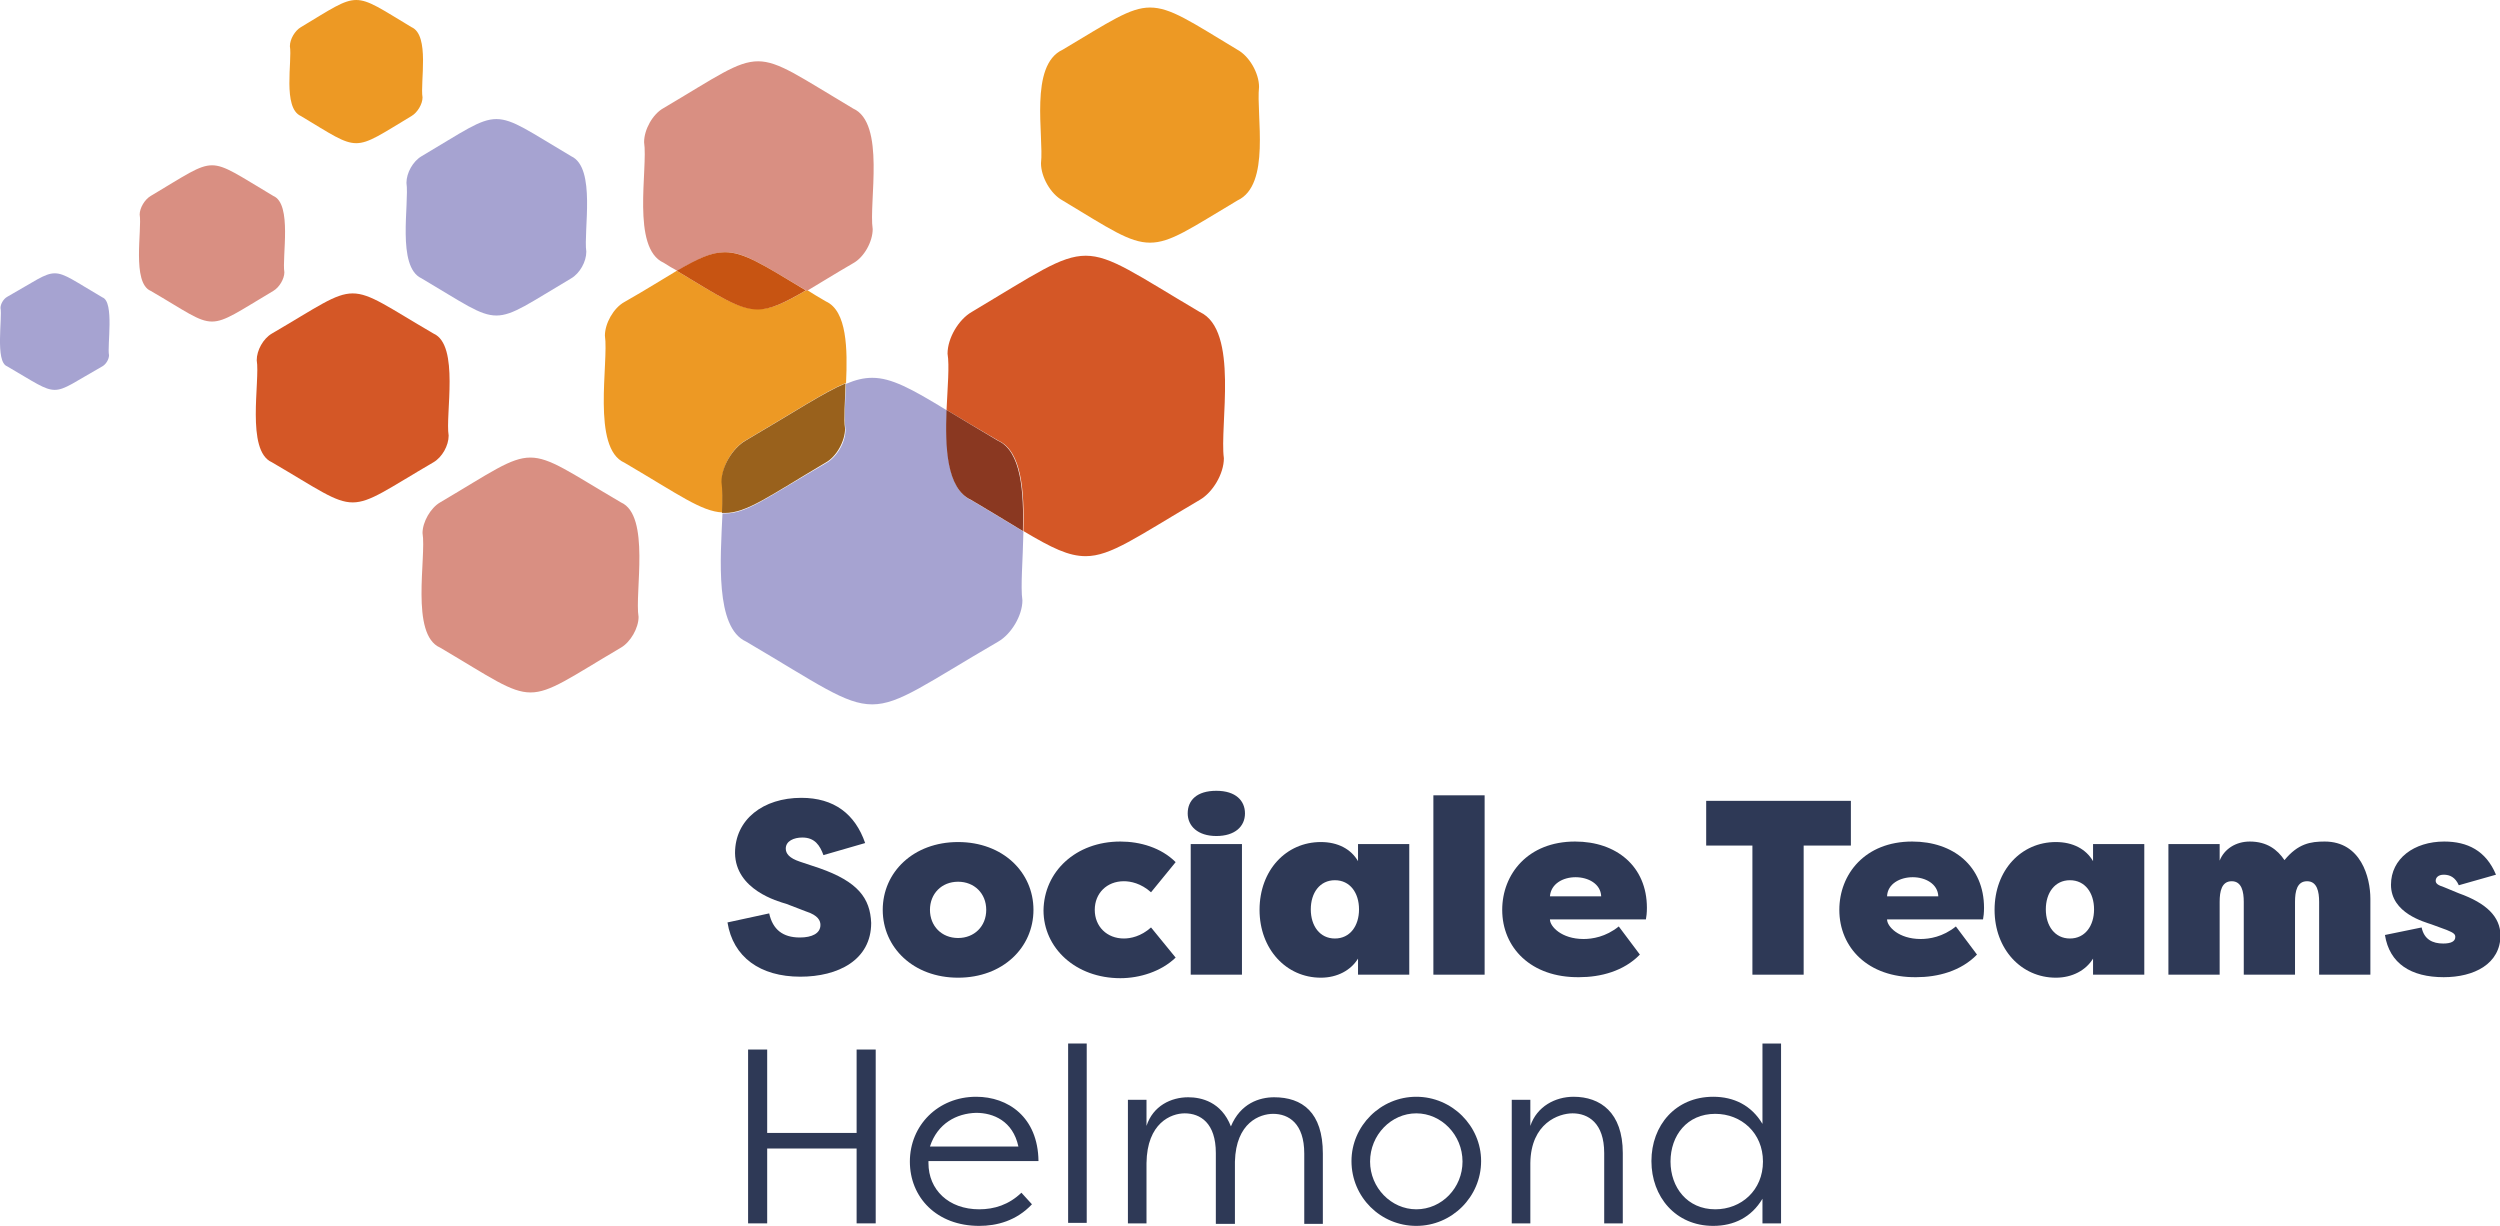
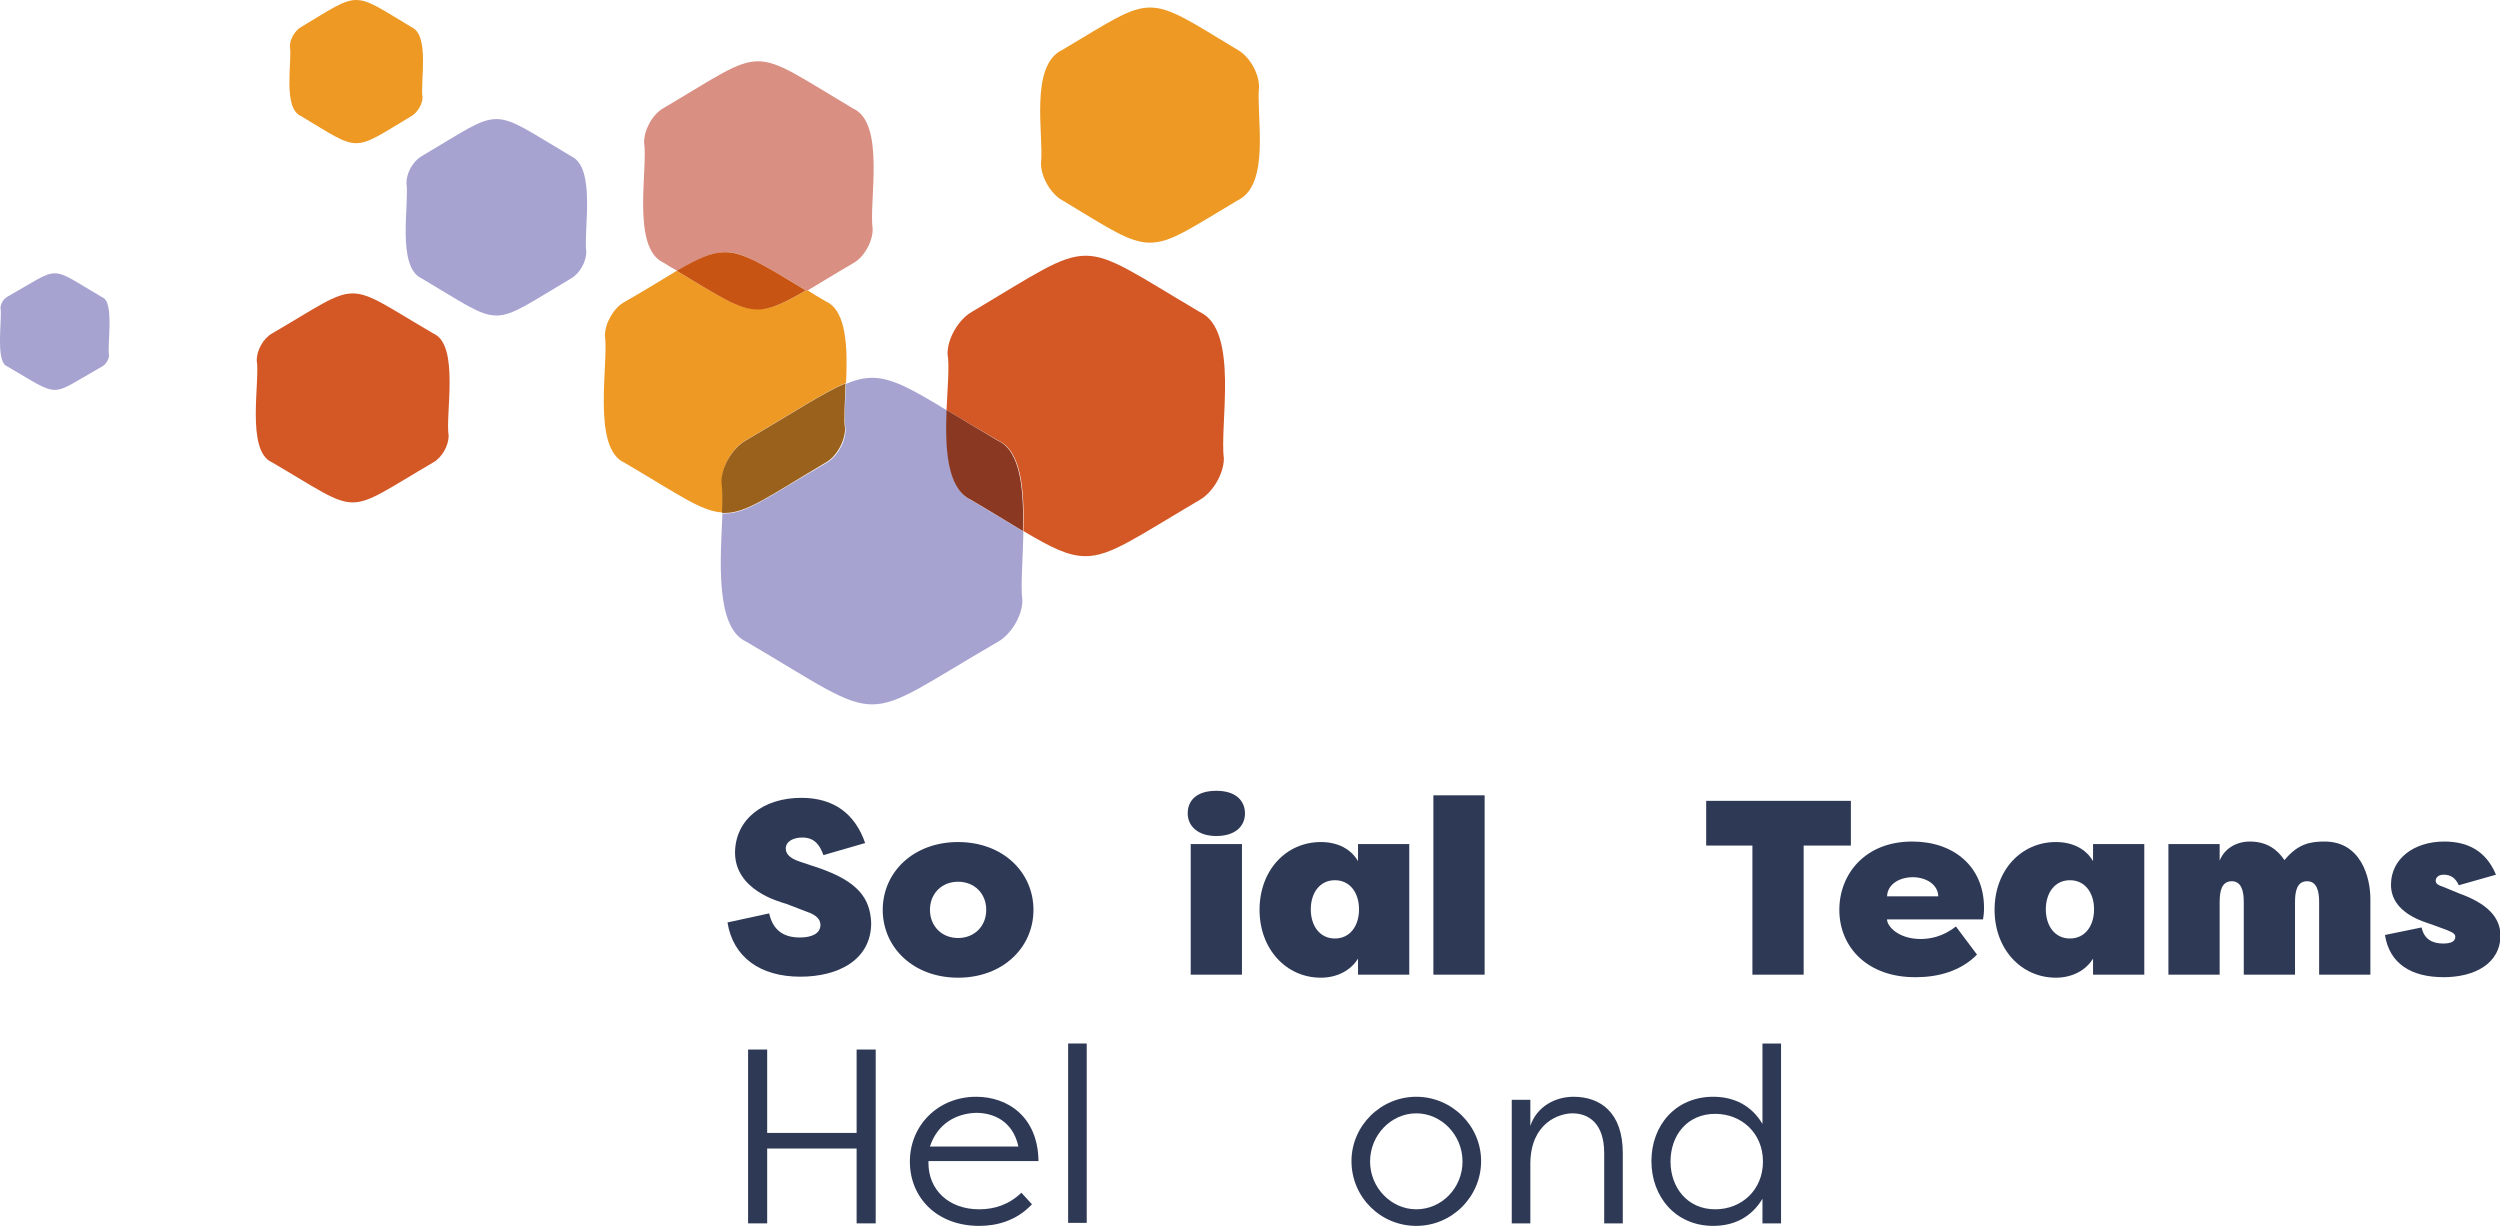
<svg xmlns="http://www.w3.org/2000/svg" version="1.1" id="Layer_1" x="0px" y="0px" viewBox="0 0 497.6 244" style="enable-background:new 0 0 497.6 244;" xml:space="preserve">
  <style type="text/css">
	.st0{fill:#2E3956;}
	.st1{fill-rule:evenodd;clip-rule:evenodd;fill:#2E3956;}
	.st2{fill:#A6A3D1;}
	.st3{fill:#D98F82;}
	.st4{fill:#ED9924;}
	.st5{fill:#D45726;}
	.st6{fill:#8A3821;}
	.st7{fill:#99611C;}
	.st8{fill:#C75412;}
</style>
  <g>
    <path class="st0" d="M153.1,181.8c0.7,3.2,2.7,4.8,6.1,4.8c2.4,0,4.1-0.8,4.1-2.5c0-0.8-0.4-1.9-2.9-2.7l-3.9-1.5   c-1.7-0.5-10.1-2.8-10.2-10.1c0-6.7,5.6-11,13.2-11c6.5,0,10.7,3.2,12.7,9l-8.3,2.4c-0.7-1.9-1.7-3.5-4.2-3.5   c-1.7,0-3.3,0.7-3.3,2.2c0,1,0.7,1.9,2.8,2.6l3.9,1.3c7.7,2.7,10.1,6,10.3,10.9c0,7.4-6.6,10.7-14.1,10.7c-8,0-13.4-3.9-14.5-10.8   L153.1,181.8z" />
    <path class="st0" d="M190.7,186.7c3.2,0,5.6-2.3,5.6-5.6c0-3.3-2.4-5.6-5.6-5.6c-3.3,0-5.6,2.4-5.6,5.6   C185.1,184.3,187.4,186.7,190.7,186.7 M190.7,194.6c-8.9,0-15-6-15-13.5c0-7.5,6.1-13.5,15-13.5c8.9,0,15,6,15,13.5   C205.7,188.6,199.6,194.6,190.7,194.6" />
-     <path class="st0" d="M223,167.5c3.9,0,8.1,1.2,11,4.1l-4.9,6c-2-1.8-4.1-2.2-5.4-2.2c-3.4,0-5.8,2.4-5.8,5.7c0,3.3,2.4,5.7,5.8,5.7   c1.3,0,3.4-0.4,5.4-2.2l4.9,6c-2.9,2.8-7.2,4.1-11,4.1c-8.9,0-15.3-6-15.3-13.5C207.8,173.5,214.1,167.5,223,167.5" />
    <path class="st0" d="M247.2,168H237v26h10.2V168z M242.1,157.4c3.9,0,5.7,2,5.7,4.5c0,2.6-2,4.5-5.7,4.5s-5.7-2-5.7-4.5   C236.4,159.3,238.2,157.4,242.1,157.4" />
    <path class="st0" d="M265.7,186.8c3,0,4.8-2.5,4.8-5.8c0-3.3-1.8-5.8-4.8-5.8s-4.8,2.5-4.8,5.8   C260.9,184.3,262.7,186.8,265.7,186.8 M270.3,190.8c-1.4,2.3-4.1,3.8-7.4,3.8c-6.9,0-12.2-5.7-12.2-13.5c0-7.9,5.3-13.5,12.2-13.5   c3.4,0,6,1.4,7.4,3.8V168h10.2v26h-10.2V190.8z" />
    <rect x="285.3" y="158.3" class="st1" width="10.2" height="35.7" />
-     <path class="st0" d="M308.5,178.4h10.2c-0.1-2.5-2.6-3.8-5.1-3.8C311.1,174.6,308.7,175.9,308.5,178.4 M299,181.1   c0-7.1,5.1-13.6,14.5-13.6c8.2,0,14.3,4.9,14.3,13.2c0,1-0.1,1.8-0.2,2.3h-19.1c0,1.4,2.3,3.9,6.7,3.9c1.7,0,4.4-0.4,7-2.5l4.2,5.6   c-3.2,3.3-7.8,4.5-12.1,4.5C304.7,194.6,299,188.6,299,181.1" />
    <path class="st0" d="M368.4,159.4v8.9H359V194h-10.2v-25.7h-9.2v-8.9H368.4z" />
    <path class="st0" d="M375.6,178.4h10.2c-0.1-2.5-2.6-3.8-5.1-3.8C378.2,174.6,375.7,175.9,375.6,178.4 M366.1,181.1   c0-7.1,5.1-13.6,14.5-13.6c8.2,0,14.3,4.9,14.3,13.2c0,1-0.1,1.8-0.2,2.3h-19.1c0,1.4,2.3,3.9,6.7,3.9c1.7,0,4.4-0.4,7-2.5l4.2,5.6   c-3.2,3.3-7.8,4.5-12.1,4.5C371.8,194.6,366.1,188.6,366.1,181.1" />
    <path class="st0" d="M412,186.8c3,0,4.8-2.5,4.8-5.8c0-3.3-1.8-5.8-4.8-5.8s-4.8,2.5-4.8,5.8C407.2,184.3,409,186.8,412,186.8    M416.6,190.8c-1.4,2.3-4.1,3.8-7.4,3.8c-6.9,0-12.2-5.7-12.2-13.5c0-7.9,5.3-13.5,12.2-13.5c3.4,0,6,1.4,7.4,3.8V168h10.2v26   h-10.2V190.8z" />
    <path class="st0" d="M461.6,179.5c0-2-0.4-4.1-2.4-4.1c-2,0-2.4,2-2.4,4.1V194h-10.2v-14.5c0-2-0.4-4.1-2.4-4.1s-2.4,2-2.4,4.1V194   h-10.2v-26h10.2v3.3c0.9-2.3,3.2-3.8,6-3.8c3.4,0,5.5,1.6,6.9,3.7c2.7-3.3,5.2-3.7,8-3.7c7.2,0,9.1,7.1,9.1,11.4V194h-10.2V179.5z" />
    <path class="st0" d="M482,184.6c0.5,2.4,2.2,3.2,4.3,3.2c1.5,0,2.4-0.4,2.4-1.3c0-0.5-0.2-0.8-1.7-1.4l-3-1.1   c-1.4-0.5-8.1-2.2-8.1-7.9c0-5.2,4.6-8.6,10.6-8.6c4.6,0,8.3,1.8,10.3,6.6l-7.4,2.1c-0.7-1.6-1.8-2.1-3-2.1c-1.1,0-1.6,0.6-1.6,1.2   c0,0.6,0.5,0.9,1.7,1.3l2.9,1.2c5.6,2,8.2,4.7,8.3,8.3c0,5.8-5.3,8.4-11.3,8.4c-6.5,0-10.8-2.7-11.7-8.4L482,184.6z" />
    <path class="st0" d="M152.7,228.6v14.9h-3.8v-34.6h3.8v16.6h17.8v-16.6h3.8v34.6h-3.8v-14.9H152.7z" />
    <path class="st0" d="M185.1,228.2h17.6c-1.1-5.1-5-6.7-8.4-6.7C190.4,221.6,186.6,223.6,185.1,228.2 M205.4,239.7   c-3.1,3.3-7,4.3-10.5,4.3c-8.5,0-13.8-5.7-13.8-12.8c0-7.2,5.6-12.9,13.2-12.9c6.3,0,12.3,4,12.4,12.8h-21.9v0.4   c0,5.3,4,9.2,10.1,9.2c3,0,5.9-0.9,8.4-3.3L205.4,239.7z" />
    <rect x="212.6" y="207.7" class="st1" width="3.7" height="35.7" />
-     <path class="st0" d="M242,229.5c0-6-3.1-7.9-6.2-7.9c-2.7,0-7.5,1.9-7.6,9.9v12h-3.7v-24.6h3.7v5.2c1.3-4,4.9-5.7,8.3-5.7   c2.6,0,6.6,0.9,8.5,5.8c1.9-4.6,5.7-5.8,8.6-5.8c5.6,0,9.7,3,9.7,11.2v14h-3.7v-14c0-6-3.1-7.9-6.2-7.9c-2.6,0-7.4,1.7-7.6,9.5   v12.4H242V229.5z" />
    <path class="st0" d="M281.9,240.7c5.1,0,9.2-4.3,9.2-9.5c0-5.3-4.2-9.6-9.2-9.6c-5,0-9.2,4.3-9.2,9.6   C272.7,236.4,276.9,240.7,281.9,240.7 M281.9,218.3c7.1,0,12.9,5.8,12.9,12.8c0,7.1-5.8,12.9-12.9,12.9s-12.9-5.7-12.9-12.9   C269,224.1,274.8,218.3,281.9,218.3" />
    <path class="st0" d="M319.3,229.5c0-6-3.2-7.9-6.3-7.9c-2.7,0-8.3,1.9-8.4,9.9v12h-3.7v-24.6h3.7v5.2c1.3-3.9,5-5.8,8.6-5.8   c5.3,0,9.8,3.1,9.8,11.2v14h-3.7V229.5z" />
    <path class="st0" d="M341.4,240.7c5.2,0,9.5-3.8,9.5-9.5s-4.3-9.5-9.5-9.5c-5.6,0-8.9,4.3-8.9,9.5   C332.5,236.3,335.8,240.7,341.4,240.7 M354.5,243.5h-3.7v-4.9c-2.2,3.7-5.7,5.4-9.8,5.4c-7.5,0-12.3-5.8-12.3-12.9   s4.8-12.8,12.3-12.8c4.1,0,7.6,1.7,9.8,5.4v-16h3.7V243.5z" />
    <path class="st2" d="M10.9,54.4c-2,0-4,1.6-9.5,4.7c-0.7,0.4-1.3,1.4-1.3,2.2C0.5,63.2-1,72,1.4,72.9c5.5,3.2,7.5,4.7,9.5,4.7   c2,0,4-1.6,9.5-4.7c0.7-0.4,1.3-1.4,1.3-2.2c-0.4-1.8,1.1-10.6-1.3-11.5C14.9,56,12.9,54.4,10.9,54.4" />
-     <path class="st3" d="M42.2,32.9c-2.6,0-5.3,2-12.2,6.1c-1.2,0.7-2.2,2.4-2.2,3.7c0.5,3-1.6,13.6,2.2,15.2c6.9,4,9.5,6.1,12.2,6.1   c2.6,0,5.3-2,12.2-6.1c1.2-0.7,2.2-2.4,2.2-3.7c-0.5-3,1.6-13.6-2.2-15.2C47.5,34.9,44.8,32.9,42.2,32.9" />
    <path class="st4" d="M70.9,0c-2.5,0-5,1.8-11,5.4c-1.2,0.7-2.2,2.4-2.2,3.8c0.5,2.9-1.5,12.3,2.2,13.9c6,3.6,8.5,5.4,11,5.4   s5-1.8,11-5.4c1.2-0.7,2.2-2.4,2.2-3.7C83.6,16.4,85.6,7,81.9,5.4C75.9,1.8,73.4,0,70.9,0" />
-     <path class="st3" d="M123.6,100c5.9,2.6,2.7,18,3.5,22.8c0,2.2-1.6,5-3.5,6.1c-20.2,11.9-15.8,11.9-36,0c-6-2.6-2.7-18-3.5-22.8   c0-2.2,1.6-5,3.5-6.1C107.8,88.1,103.3,88.1,123.6,100" />
    <path class="st5" d="M70.2,58.4c-3.5,0-7,2.7-16.1,8c-1.7,1-3,3.3-3,5.3c0.7,4.1-2.2,18,3,20.3c9.1,5.3,12.6,8,16.1,8s7-2.7,16.1-8   c1.7-1,3-3.3,3-5.3c-0.7-4.1,2.2-18-3-20.3C77.2,61.1,73.7,58.4,70.2,58.4" />
    <path class="st2" d="M173.6,75.2c-1.7,0-3.3,0.4-5.2,1.2c-0.2,3.8-0.4,7.2-0.1,9.1c0,2.5-1.7,5.5-3.9,6.7c-11.4,6.6-15.7,10-20,10   c-0.2,0-0.4,0-0.6,0c-0.4,9-1.5,22.7,4.7,25.5c14.3,8.4,19.7,12.5,25.1,12.5c5.4,0,10.8-4.2,25.1-12.5c2.6-1.5,4.8-5.2,4.8-8.2   c-0.4-2.7,0.1-8.1,0.2-13.7c-2.8-1.7-6.1-3.7-10.3-6.2c-4.9-2.2-5.2-10.4-4.9-17.9C181.3,77.3,177.4,75.2,173.6,75.2" />
    <path class="st2" d="M98.8,23.7c-3.3,0-6.6,2.5-14.9,7.4c-1.7,1-3,3.3-3,5.3c0.6,4.1-2,16.7,3,19c8.3,4.9,11.6,7.4,14.9,7.4   c3.3,0,6.6-2.5,14.9-7.4c1.7-1,3-3.3,3-5.3c-0.6-4.1,2-16.7-3-19C105.4,26.2,102.1,23.7,98.8,23.7" />
    <path class="st5" d="M216.1,50.9c-5,0-10.1,3.7-22.7,11.2c-2.6,1.5-4.8,5.2-4.8,8.3c0.4,2.4,0,6.7-0.2,11.2   c2.8,1.7,6.2,3.7,10.3,6.1c4.7,2.1,5.2,10.2,5,18c5.7,3.4,9,5,12.4,5c5,0,10.1-3.8,22.7-11.2c2.6-1.5,4.8-5.2,4.8-8.3   c-0.9-6.4,3.1-25.5-4.8-29.1C226.1,54.6,221.1,50.9,216.1,50.9" />
    <path class="st6" d="M188.4,81.6c-0.3,7.4,0,15.7,4.9,17.9c4.2,2.5,7.5,4.5,10.3,6.2c0.2-7.7-0.3-15.9-5-18   C194.6,85.3,191.2,83.3,188.4,81.6" />
    <path class="st4" d="M228.9,1.5c-4,0-8,2.8-17.4,8.4c-6.7,3.1-3.7,17.1-4.3,22.6c0,2.7,1.9,6.1,4.3,7.4c9.3,5.6,13.3,8.4,17.4,8.4   s8-2.8,17.4-8.4c6.7-3.1,3.7-17,4.3-22.6c0-2.7-1.9-6.1-4.3-7.4C237,4.3,233,1.5,228.9,1.5" />
    <path class="st4" d="M134.7,53.9c-2.7,1.6-6,3.7-10.4,6.2c-2.2,1.2-3.9,4.3-3.9,6.7c0.8,5.3-2.7,22.4,3.9,25.3   c10.9,6.4,15.3,9.7,19.5,9.9c0.1-2.6,0.1-4.8-0.1-6.2c0-3,2.1-6.7,4.8-8.2c9.9-5.8,15.6-9.6,19.9-11.4c0.3-6.7,0.2-14.3-4-16.2   c-1.4-0.8-2.7-1.6-3.8-2.3c-4.3,2.5-6.9,3.8-9.6,3.8C147.1,61.6,143.3,59.1,134.7,53.9" />
    <path class="st7" d="M168.3,76.3c-4.3,1.8-10,5.6-19.9,11.4c-2.6,1.5-4.8,5.2-4.8,8.2c0.2,1.5,0.2,3.6,0.1,6.2c0.2,0,0.4,0,0.6,0   c4.3,0,8.7-3.3,20-10c2.2-1.2,3.9-4.3,3.9-6.8C167.9,83.5,168.2,80.1,168.3,76.3" />
    <path class="st3" d="M150.9,12.2c-4.2,0-8.3,3.1-18.8,9.3c-2.2,1.2-3.9,4.3-3.9,6.8c0.8,5.3-2.6,21.1,3.9,24   c0.9,0.6,1.8,1.1,2.7,1.6c4.3-2.5,6.9-3.7,9.6-3.7c3.8,0,7.6,2.6,16.2,7.7c2.4-1.4,5.4-3.3,9.2-5.5c2.2-1.2,3.9-4.3,3.9-6.8   c-0.8-5.3,2.6-21.1-3.9-24C159.2,15.3,155,12.2,150.9,12.2" />
    <path class="st8" d="M144.3,50.2c-2.7,0-5.3,1.2-9.6,3.7c8.6,5.2,12.4,7.7,16.1,7.7c2.6,0,5.3-1.3,9.6-3.8   C151.9,52.7,148.1,50.2,144.3,50.2" />
  </g>
</svg>